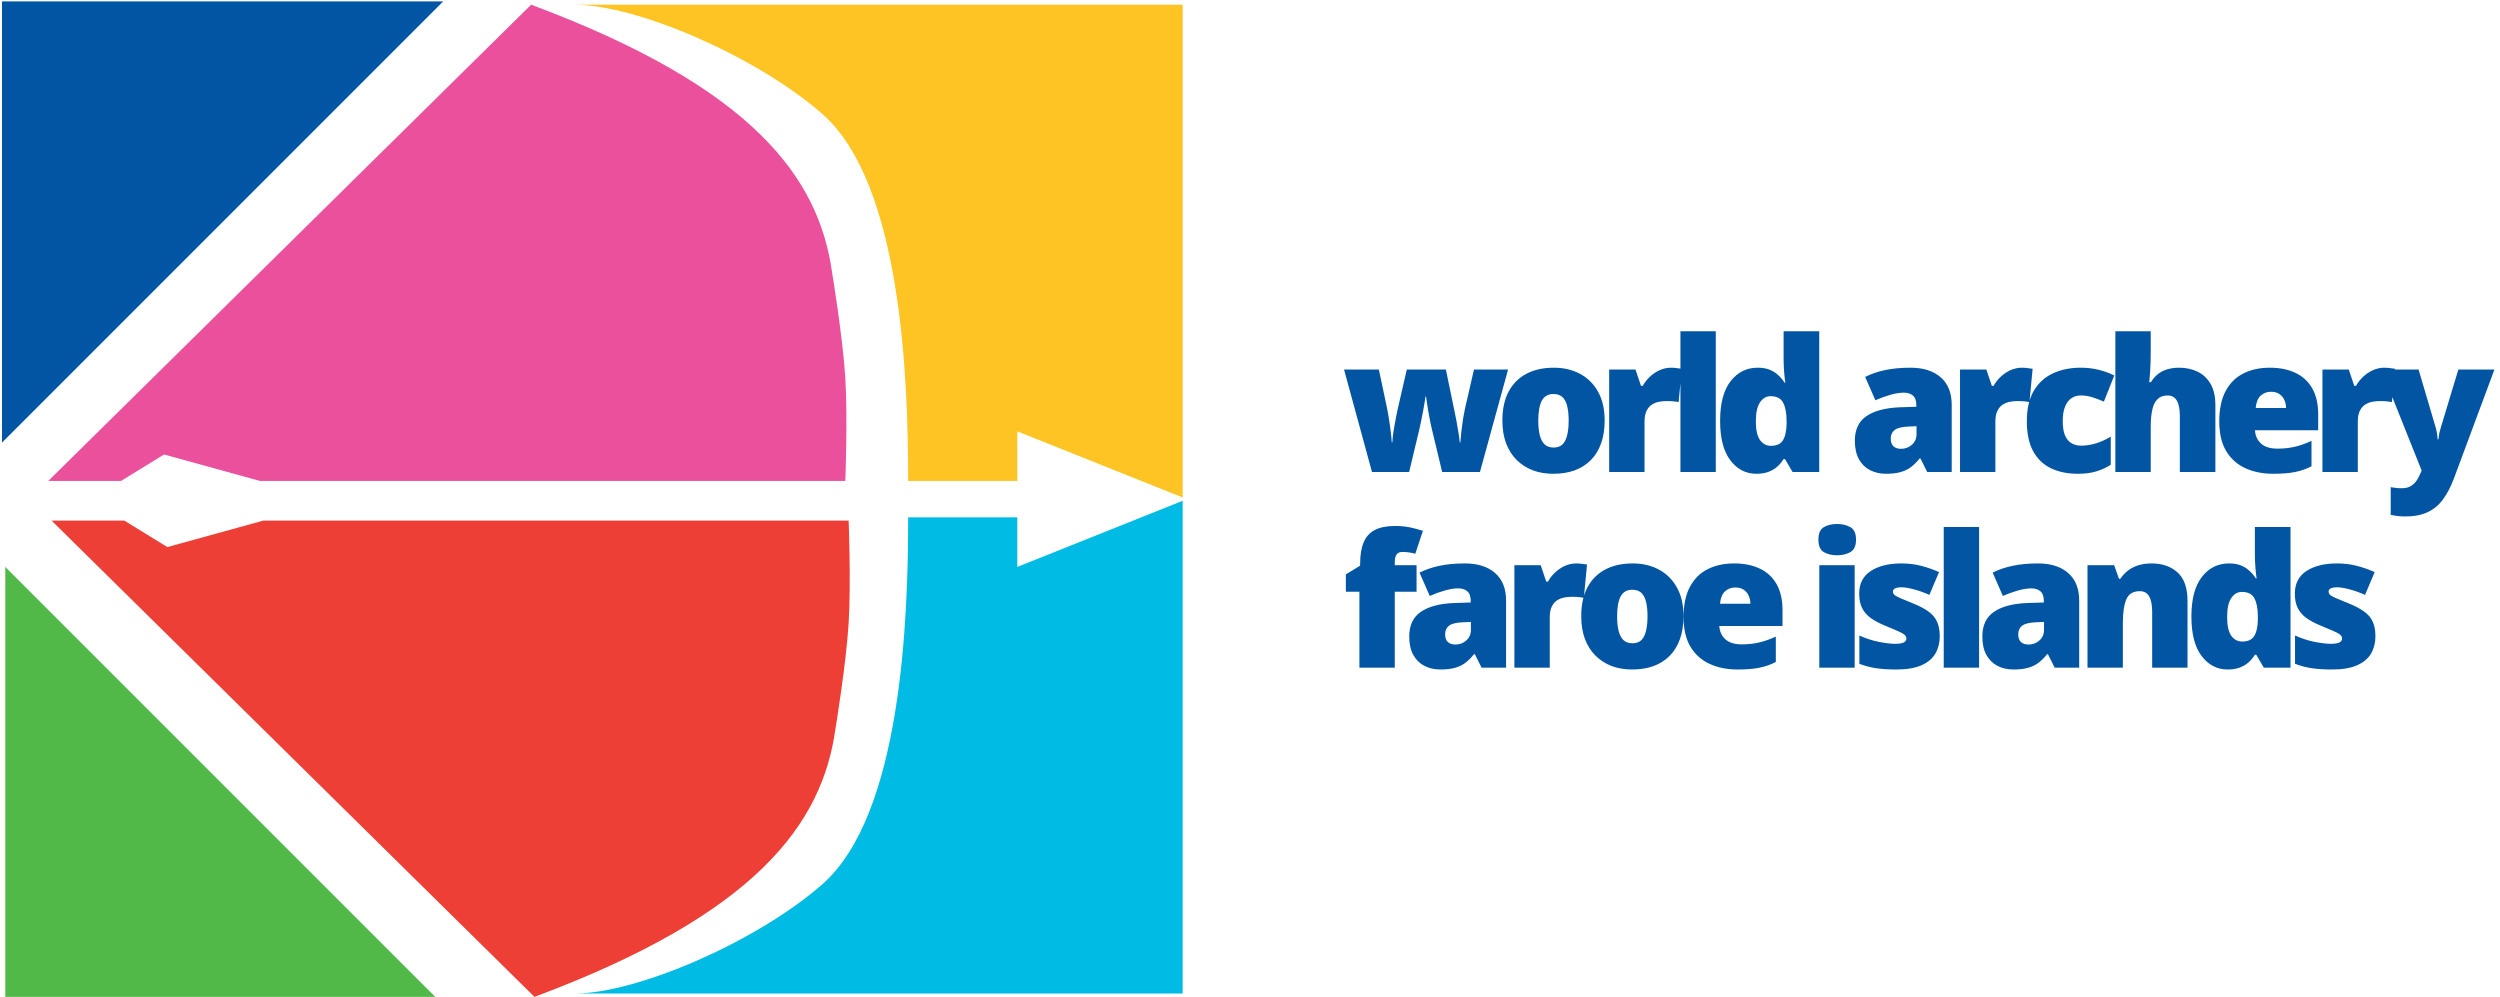
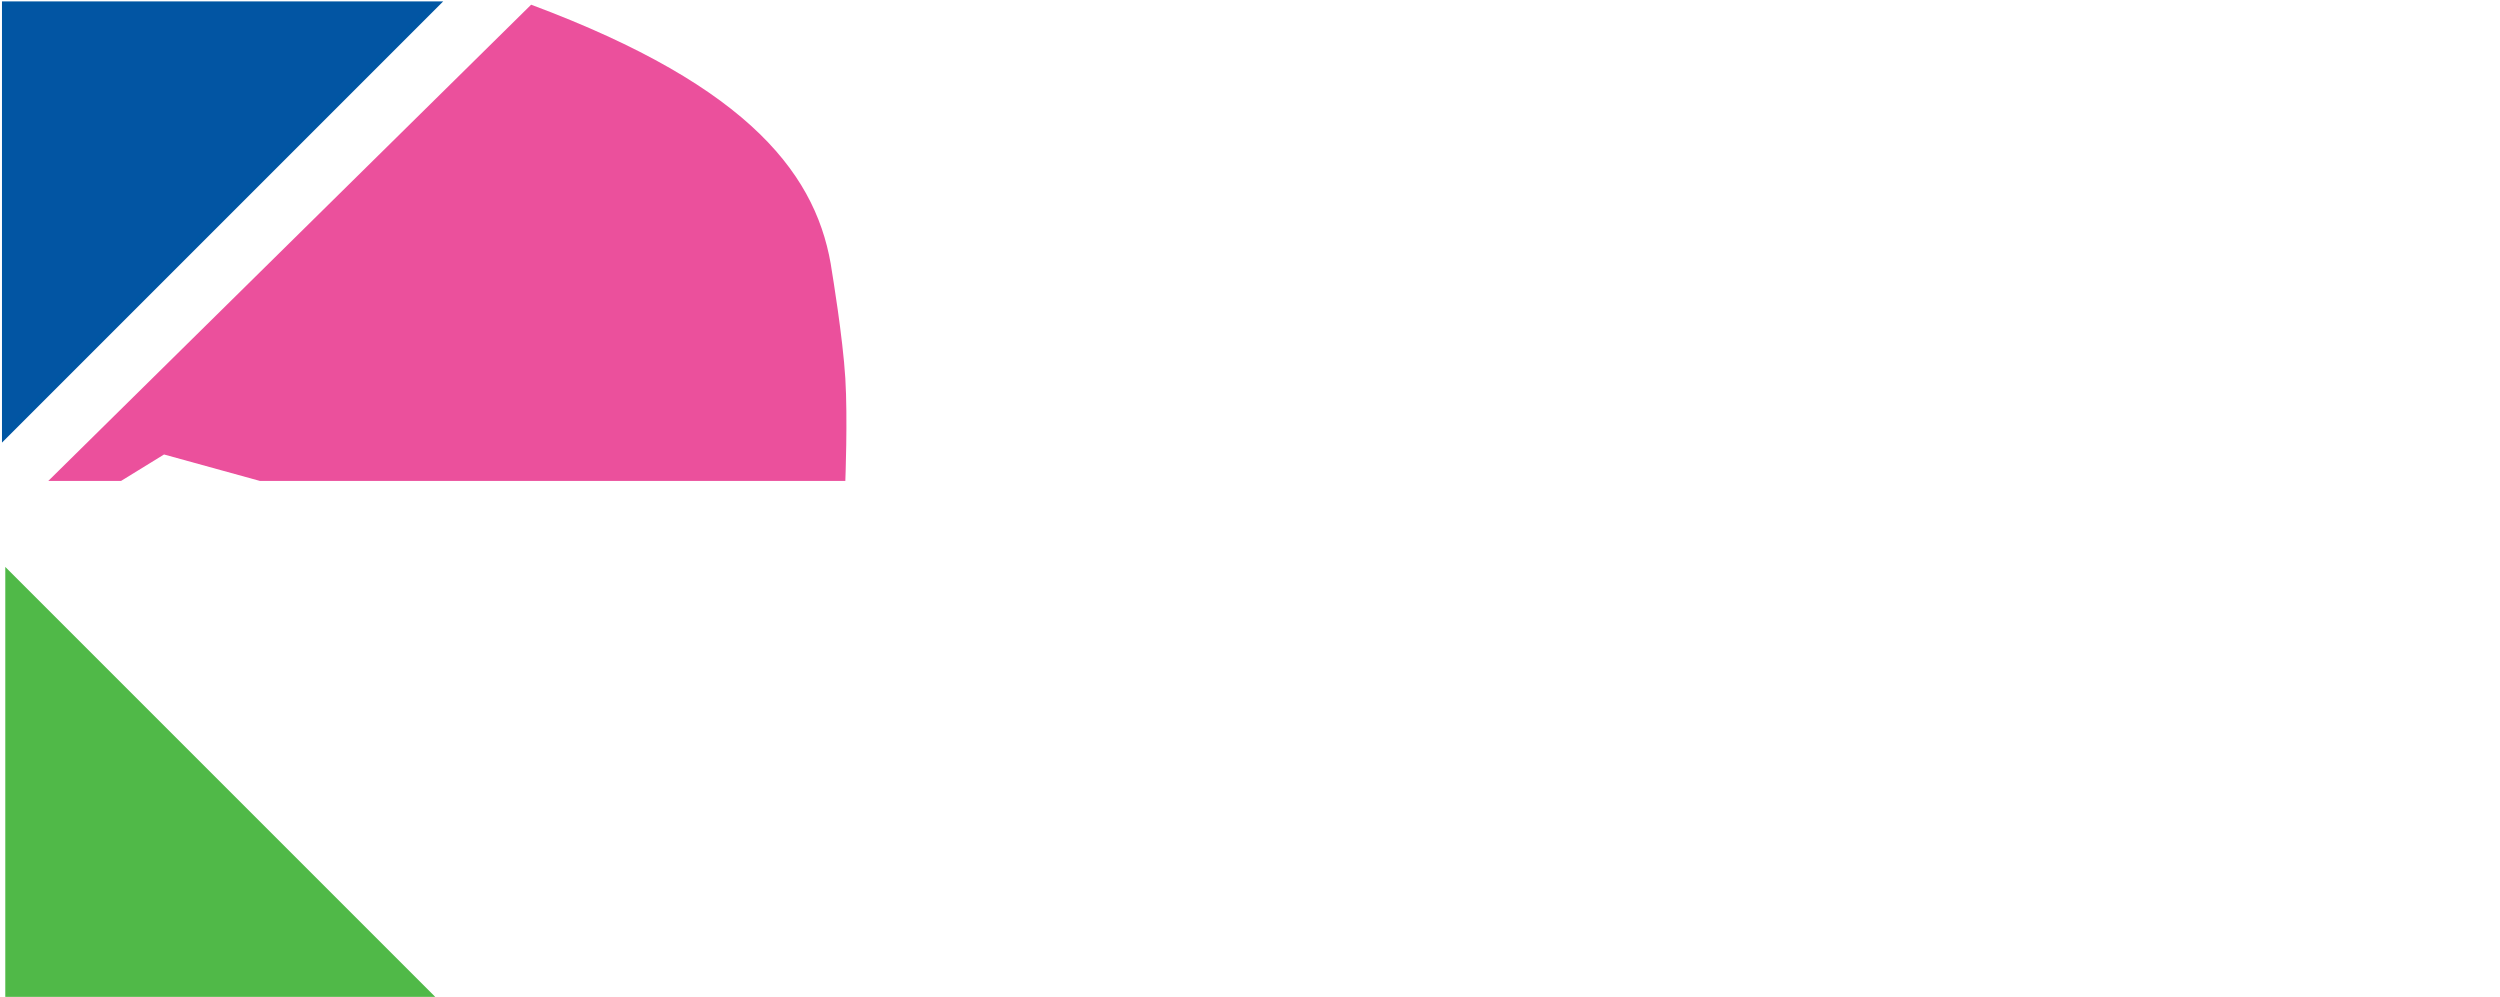
<svg xmlns="http://www.w3.org/2000/svg" width="958" height="382" viewBox="0 0 958 382" fill="none">
-   <path d="M453.199 1.798H220.009C244.088 1.798 289.879 21.587 315.059 43.62C345.475 70.234 348.01 145.007 348.01 184.295H389.832V165.285L453.199 190.632V1.798Z" fill="#FEC424" />
-   <path d="M453.199 380.733H220.009C244.088 380.733 289.879 360.943 315.059 338.91C345.475 312.296 348.01 237.523 348.01 198.236H389.832V217.246L453.199 191.899V380.733Z" fill="#00BBE4" />
  <path d="M2.026 166.552V1.798H166.78L2.026 166.552Z" fill="#0255A3" stroke="#0056A3" stroke-width="2.535" />
  <path d="M2.026 217.246V382H166.78L2.026 217.246Z" fill="#50B948" />
  <path d="M203.533 1.798L18.502 184.295H46.383L62.858 174.156L99.611 184.295H323.931C323.931 184.295 324.865 160.322 323.931 145.007C322.958 129.076 318.861 104.452 318.861 104.452C313.792 67.953 288.445 33.481 203.533 1.798Z" fill="#EB509C" />
-   <path d="M204.801 382L19.769 199.503H47.65L64.126 209.642L100.879 199.503H325.198C325.198 199.503 326.132 223.476 325.198 238.79C324.226 254.722 320.129 279.345 320.129 279.345C315.059 315.845 289.712 350.316 204.801 382Z" fill="#ED3F36" />
-   <path d="M552.634 180.858L548.511 163.67C548.303 162.792 548.095 161.799 547.887 160.69C547.679 159.558 547.471 158.426 547.263 157.294C547.078 156.162 546.917 155.122 546.778 154.175C546.639 153.228 546.535 152.489 546.466 151.957H546.258C546.189 152.489 546.073 153.239 545.912 154.21C545.75 155.157 545.565 156.208 545.357 157.363C545.149 158.518 544.918 159.697 544.664 160.898C544.433 162.076 544.202 163.173 543.971 164.19L539.986 180.858H525.743L515.035 141.596H528.377L531.565 156.67C531.796 157.779 532.027 159.107 532.258 160.655C532.512 162.18 532.732 163.739 532.916 165.334C533.124 166.905 533.263 168.314 533.332 169.561H533.54C533.586 168.614 533.69 167.528 533.852 166.304C534.037 165.056 534.233 163.82 534.441 162.596C534.672 161.371 534.88 160.297 535.065 159.373C535.25 158.426 535.377 157.779 535.446 157.432L539.085 141.596H554.055L557.382 157.64C557.59 158.541 557.821 159.697 558.075 161.106C558.352 162.492 558.606 163.947 558.838 165.472C559.092 166.974 559.276 168.337 559.392 169.561H559.6C559.692 168.291 559.831 166.847 560.016 165.23C560.201 163.612 560.408 162.041 560.64 160.517C560.894 158.969 561.136 157.687 561.367 156.67L564.833 141.596H577.897L567.12 180.858H552.634ZM614.905 161.14C614.905 164.421 614.454 167.332 613.553 169.873C612.652 172.414 611.347 174.551 609.637 176.284C607.928 178.017 605.86 179.334 603.434 180.235C601.008 181.113 598.271 181.552 595.221 181.552C592.38 181.552 589.769 181.113 587.39 180.235C585.033 179.334 582.977 178.017 581.221 176.284C579.465 174.551 578.102 172.414 577.132 169.873C576.185 167.332 575.711 164.421 575.711 161.14C575.711 156.797 576.497 153.124 578.068 150.12C579.662 147.117 581.926 144.83 584.86 143.259C587.817 141.688 591.34 140.903 595.429 140.903C599.195 140.903 602.545 141.688 605.479 143.259C608.413 144.83 610.712 147.117 612.375 150.12C614.061 153.124 614.905 156.797 614.905 161.14ZM589.469 161.14C589.469 163.381 589.665 165.276 590.058 166.824C590.451 168.348 591.074 169.515 591.929 170.324C592.807 171.109 593.951 171.502 595.36 171.502C596.769 171.502 597.89 171.109 598.721 170.324C599.553 169.515 600.154 168.348 600.523 166.824C600.916 165.276 601.112 163.381 601.112 161.14C601.112 158.899 600.916 157.028 600.523 155.526C600.154 154.025 599.541 152.893 598.687 152.13C597.855 151.368 596.723 150.987 595.291 150.987C593.234 150.987 591.744 151.842 590.82 153.551C589.919 155.261 589.469 157.791 589.469 161.14ZM640.338 140.903C641.077 140.903 641.851 140.96 642.66 141.076C643.468 141.168 644.069 141.249 644.462 141.318L643.249 154.106C642.81 153.99 642.244 153.898 641.551 153.828C640.858 153.736 639.887 153.69 638.64 153.69C637.785 153.69 636.872 153.771 635.902 153.932C634.932 154.094 634.008 154.441 633.13 154.972C632.275 155.48 631.57 156.266 631.016 157.328C630.461 158.368 630.184 159.777 630.184 161.556V180.858H616.635V141.596H626.719L628.833 147.868H629.491C630.207 146.574 631.12 145.408 632.229 144.368C633.361 143.305 634.62 142.462 636.006 141.838C637.415 141.214 638.859 140.903 640.338 140.903ZM657.489 180.858H643.939V126.937H657.489V180.858ZM673.046 181.552C669.003 181.552 665.676 179.83 663.065 176.388C660.455 172.946 659.149 167.909 659.149 161.279C659.149 154.579 660.489 149.508 663.169 146.066C665.849 142.624 669.314 140.903 673.565 140.903C675.321 140.903 676.834 141.157 678.105 141.665C679.376 142.173 680.473 142.866 681.397 143.744C682.344 144.599 683.164 145.569 683.858 146.655H684.135C683.973 145.662 683.823 144.299 683.684 142.566C683.546 140.81 683.476 139.101 683.476 137.437V126.937H697.13V180.858H686.907L683.996 175.903H683.476C682.853 176.943 682.067 177.89 681.12 178.745C680.196 179.599 679.064 180.281 677.724 180.789C676.407 181.297 674.848 181.552 673.046 181.552ZM678.59 170.843C680.762 170.843 682.287 170.162 683.164 168.799C684.065 167.413 684.551 165.31 684.62 162.492V161.418C684.62 158.322 684.181 155.954 683.303 154.314C682.448 152.65 680.831 151.819 678.452 151.819C676.834 151.819 675.494 152.604 674.432 154.175C673.369 155.746 672.838 158.183 672.838 161.487C672.838 164.744 673.369 167.124 674.432 168.626C675.517 170.104 676.904 170.843 678.59 170.843ZM732.055 140.903C737.023 140.903 740.904 142.139 743.699 144.611C746.495 147.059 747.892 150.559 747.892 155.111V180.858H738.501L735.902 175.66H735.625C734.516 177.047 733.372 178.179 732.194 179.056C731.039 179.911 729.711 180.535 728.209 180.928C726.707 181.344 724.871 181.552 722.699 181.552C720.435 181.552 718.402 181.089 716.6 180.165C714.798 179.241 713.377 177.844 712.337 175.972C711.298 174.101 710.778 171.733 710.778 168.868C710.778 164.664 712.233 161.545 715.144 159.512C718.055 157.479 722.272 156.335 727.793 156.081L734.343 155.873V155.319C734.343 153.563 733.904 152.315 733.026 151.576C732.171 150.837 731.016 150.467 729.56 150.467C728.013 150.467 726.28 150.744 724.362 151.299C722.468 151.83 720.562 152.523 718.644 153.378L714.729 144.437C716.993 143.282 719.557 142.404 722.422 141.804C725.286 141.203 728.498 140.903 732.055 140.903ZM734.412 163.324L731.293 163.462C728.798 163.555 727.042 163.994 726.026 164.779C725.032 165.541 724.536 166.639 724.536 168.071C724.536 169.411 724.894 170.405 725.61 171.051C726.326 171.675 727.273 171.987 728.451 171.987C730.092 171.987 731.489 171.467 732.645 170.428C733.823 169.388 734.412 168.037 734.412 166.373V163.324ZM774.781 140.903C775.52 140.903 776.294 140.96 777.103 141.076C777.911 141.168 778.512 141.249 778.905 141.318L777.692 154.106C777.253 153.99 776.687 153.898 775.994 153.828C775.301 153.736 774.33 153.69 773.083 153.69C772.228 153.69 771.316 153.771 770.345 153.932C769.375 154.094 768.451 154.441 767.573 154.972C766.718 155.48 766.013 156.266 765.459 157.328C764.905 158.368 764.627 159.777 764.627 161.556V180.858H751.078V141.596H761.162L763.276 147.868H763.934C764.65 146.574 765.563 145.408 766.672 144.368C767.804 143.305 769.063 142.462 770.449 141.838C771.858 141.214 773.302 140.903 774.781 140.903ZM796.264 181.552C792.29 181.552 788.836 180.847 785.902 179.438C782.968 178.005 780.692 175.811 779.075 172.853C777.481 169.873 776.684 166.061 776.684 161.418C776.684 156.659 777.574 152.766 779.352 149.739C781.154 146.713 783.615 144.483 786.734 143.051C789.853 141.619 793.387 140.903 797.338 140.903C799.74 140.903 802.016 141.168 804.165 141.7C806.336 142.231 808.346 142.959 810.194 143.883L806.209 153.898C804.592 153.182 803.079 152.616 801.67 152.2C800.283 151.761 798.839 151.541 797.338 151.541C795.975 151.541 794.773 151.899 793.734 152.616C792.694 153.332 791.886 154.418 791.308 155.873C790.73 157.305 790.442 159.13 790.442 161.348C790.442 163.612 790.73 165.437 791.308 166.824C791.909 168.21 792.729 169.215 793.768 169.839C794.831 170.462 796.044 170.774 797.407 170.774C799.371 170.774 801.323 170.474 803.264 169.873C805.227 169.249 807.087 168.395 808.843 167.309V178.086C807.226 179.149 805.401 179.992 803.368 180.616C801.335 181.24 798.967 181.552 796.264 181.552ZM824.157 126.937V134.596C824.157 137.506 824.088 139.955 823.949 141.942C823.834 143.906 823.718 145.408 823.603 146.447H824.226C825.081 145.084 826.052 143.998 827.137 143.19C828.223 142.381 829.424 141.804 830.741 141.457C832.058 141.087 833.491 140.903 835.038 140.903C837.626 140.903 839.959 141.399 842.038 142.393C844.141 143.386 845.816 144.946 847.063 147.071C848.311 149.173 848.935 151.922 848.935 155.319V180.858H835.316V159.442C835.316 156.832 834.934 154.868 834.172 153.551C833.41 152.211 832.231 151.541 830.637 151.541C828.997 151.541 827.703 152.015 826.756 152.962C825.809 153.886 825.139 155.249 824.746 157.051C824.353 158.83 824.157 161.013 824.157 163.601V180.858H810.607V126.937H824.157ZM869.793 140.903C873.605 140.903 876.897 141.573 879.67 142.912C882.442 144.229 884.579 146.216 886.081 148.873C887.582 151.53 888.333 154.857 888.333 158.853V164.883H864.11C864.226 166.939 864.988 168.626 866.397 169.942C867.83 171.259 869.932 171.918 872.704 171.918C875.153 171.918 877.394 171.675 879.427 171.19C881.483 170.705 883.597 169.954 885.769 168.938V178.675C883.874 179.669 881.807 180.396 879.566 180.858C877.325 181.321 874.495 181.552 871.076 181.552C867.125 181.552 863.59 180.847 860.472 179.438C857.353 178.028 854.892 175.845 853.09 172.888C851.311 169.931 850.422 166.131 850.422 161.487C850.422 156.774 851.231 152.904 852.848 149.878C854.465 146.828 856.729 144.576 859.64 143.12C862.551 141.642 865.935 140.903 869.793 140.903ZM870.279 150.12C868.685 150.12 867.345 150.629 866.259 151.645C865.196 152.639 864.572 154.21 864.387 156.358H876.031C876.008 155.203 875.777 154.152 875.338 153.205C874.899 152.257 874.252 151.507 873.397 150.952C872.566 150.398 871.526 150.12 870.279 150.12ZM913.662 140.903C914.402 140.903 915.176 140.96 915.984 141.076C916.793 141.168 917.394 141.249 917.786 141.318L916.573 154.106C916.134 153.99 915.568 153.898 914.875 153.828C914.182 153.736 913.212 153.69 911.964 153.69C911.11 153.69 910.197 153.771 909.227 153.932C908.256 154.094 907.332 154.441 906.454 154.972C905.6 155.48 904.895 156.266 904.341 157.328C903.786 158.368 903.509 159.777 903.509 161.556V180.858H889.959V141.596H900.043L902.157 147.868H902.816C903.532 146.574 904.445 145.408 905.553 144.368C906.685 143.305 907.945 142.462 909.331 141.838C910.74 141.214 912.184 140.903 913.662 140.903ZM912.516 141.596H926.793L933.447 164.121C933.539 164.444 933.632 164.848 933.724 165.334C933.817 165.796 933.898 166.292 933.967 166.824C934.036 167.355 934.082 167.875 934.105 168.383H934.383C934.498 167.436 934.625 166.616 934.764 165.923C934.926 165.206 935.076 164.629 935.214 164.19L942.041 141.596H955.868L940.343 183.354C939.142 186.542 937.744 189.21 936.15 191.359C934.579 193.53 932.627 195.159 930.294 196.245C927.983 197.354 925.107 197.908 921.665 197.908C920.417 197.908 919.343 197.839 918.442 197.7C917.564 197.585 916.79 197.458 916.12 197.319V186.68C916.628 186.773 917.252 186.865 917.991 186.958C918.731 187.05 919.505 187.096 920.313 187.096C921.815 187.096 923.028 186.796 923.952 186.195C924.899 185.594 925.673 184.797 926.274 183.804C926.874 182.834 927.394 181.783 927.833 180.651L927.972 180.304L912.516 141.596ZM542.827 226.749H534.476V255.858H520.926V226.749H515.728V220.096L521.203 216.769V216.11C521.203 212.714 521.654 209.954 522.555 207.828C523.456 205.68 524.888 204.097 526.852 203.081C528.816 202.064 531.38 201.556 534.545 201.556C536.578 201.556 538.415 201.718 540.055 202.041C541.719 202.364 543.451 202.827 545.253 203.427L542.342 212.195C541.672 212.01 540.921 211.848 540.09 211.709C539.281 211.571 538.403 211.502 537.456 211.502C536.416 211.502 535.654 211.825 535.169 212.472C534.707 213.096 534.476 214.124 534.476 215.556V216.596H542.827V226.749ZM561.295 215.903C566.262 215.903 570.143 217.139 572.939 219.611C575.734 222.059 577.132 225.559 577.132 230.111V255.858H567.741L565.142 250.66H564.865C563.756 252.047 562.612 253.179 561.434 254.056C560.279 254.911 558.95 255.535 557.449 255.928C555.947 256.344 554.11 256.552 551.939 256.552C549.675 256.552 547.642 256.089 545.84 255.165C544.038 254.241 542.617 252.844 541.577 250.972C540.538 249.101 540.018 246.733 540.018 243.868C540.018 239.664 541.473 236.545 544.384 234.512C547.295 232.479 551.511 231.335 557.033 231.081L563.582 230.873V230.319C563.582 228.563 563.143 227.315 562.265 226.576C561.411 225.837 560.256 225.467 558.8 225.467C557.252 225.467 555.52 225.744 553.602 226.299C551.708 226.83 549.802 227.523 547.884 228.378L543.968 219.437C546.232 218.282 548.797 217.404 551.661 216.804C554.526 216.203 557.737 215.903 561.295 215.903ZM563.652 238.324L560.533 238.462C558.038 238.555 556.282 238.994 555.265 239.779C554.272 240.541 553.775 241.639 553.775 243.071C553.775 244.411 554.133 245.405 554.85 246.051C555.566 246.675 556.513 246.987 557.691 246.987C559.331 246.987 560.729 246.467 561.884 245.428C563.063 244.388 563.652 243.037 563.652 241.373V238.324ZM604.021 215.903C604.76 215.903 605.534 215.96 606.342 216.076C607.151 216.168 607.752 216.249 608.144 216.318L606.932 229.106C606.493 228.99 605.927 228.898 605.233 228.828C604.54 228.736 603.57 228.69 602.323 228.69C601.468 228.69 600.555 228.771 599.585 228.932C598.615 229.094 597.69 229.441 596.813 229.972C595.958 230.48 595.253 231.266 594.699 232.328C594.144 233.368 593.867 234.777 593.867 236.556V255.858H580.317V216.596H590.402L592.516 222.868H593.174C593.89 221.574 594.803 220.408 595.912 219.368C597.044 218.305 598.303 217.462 599.689 216.838C601.098 216.214 602.542 215.903 604.021 215.903ZM645.117 236.14C645.117 239.421 644.667 242.332 643.766 244.873C642.865 247.414 641.559 249.551 639.85 251.284C638.14 253.017 636.073 254.334 633.647 255.235C631.221 256.113 628.483 256.552 625.434 256.552C622.592 256.552 619.982 256.113 617.602 255.235C615.246 254.334 613.19 253.017 611.434 251.284C609.678 249.551 608.315 247.414 607.345 244.873C606.397 242.332 605.924 239.421 605.924 236.14C605.924 231.797 606.709 228.124 608.28 225.12C609.874 222.117 612.138 219.83 615.072 218.259C618.03 216.688 621.553 215.903 625.642 215.903C629.408 215.903 632.757 216.688 635.691 218.259C638.625 219.83 640.924 222.117 642.588 225.12C644.274 228.124 645.117 231.797 645.117 236.14ZM619.681 236.14C619.681 238.381 619.878 240.276 620.27 241.824C620.663 243.348 621.287 244.515 622.142 245.324C623.02 246.109 624.163 246.502 625.573 246.502C626.982 246.502 628.102 246.109 628.934 245.324C629.766 244.515 630.366 243.348 630.736 241.824C631.129 240.276 631.325 238.381 631.325 236.14C631.325 233.899 631.129 232.028 630.736 230.526C630.366 229.025 629.754 227.893 628.899 227.13C628.068 226.368 626.936 225.987 625.503 225.987C623.447 225.987 621.957 226.842 621.033 228.551C620.132 230.261 619.681 232.791 619.681 236.14ZM664.521 215.903C668.333 215.903 671.625 216.573 674.397 217.912C677.169 219.229 679.306 221.216 680.808 223.873C682.31 226.53 683.06 229.857 683.06 233.853V239.883H658.837C658.953 241.939 659.715 243.626 661.125 244.942C662.557 246.259 664.659 246.918 667.432 246.918C669.88 246.918 672.121 246.675 674.154 246.19C676.211 245.705 678.324 244.954 680.496 243.938V253.675C678.602 254.669 676.534 255.396 674.293 255.858C672.052 256.321 669.222 256.552 665.803 256.552C661.852 256.552 658.318 255.847 655.199 254.438C652.08 253.028 649.62 250.845 647.818 247.888C646.039 244.931 645.149 241.131 645.149 236.487C645.149 231.774 645.958 227.904 647.575 224.878C649.192 221.828 651.456 219.576 654.367 218.12C657.278 216.642 660.663 215.903 664.521 215.903ZM665.006 225.12C663.412 225.12 662.072 225.629 660.986 226.645C659.923 227.639 659.299 229.21 659.115 231.358H670.758C670.735 230.203 670.504 229.152 670.065 228.205C669.626 227.257 668.979 226.507 668.125 225.952C667.293 225.398 666.253 225.12 665.006 225.12ZM710.709 216.596V255.858H697.159V216.596H710.709ZM703.986 200.793C705.926 200.793 707.613 201.198 709.045 202.006C710.501 202.815 711.229 204.421 711.229 206.823C711.229 209.157 710.501 210.739 709.045 211.571C707.613 212.379 705.926 212.784 703.986 212.784C701.999 212.784 700.301 212.379 698.892 211.571C697.506 210.739 696.813 209.157 696.813 206.823C696.813 204.421 697.506 202.815 698.892 202.006C700.301 201.198 701.999 200.793 703.986 200.793ZM743.315 243.799C743.315 246.294 742.761 248.5 741.652 250.418C740.543 252.335 738.764 253.837 736.315 254.923C733.889 256.009 730.69 256.552 726.716 256.552C723.921 256.552 721.414 256.401 719.196 256.101C717.001 255.801 714.772 255.223 712.508 254.368V243.522C714.98 244.654 717.498 245.474 720.062 245.982C722.627 246.467 724.648 246.71 726.127 246.71C727.652 246.71 728.761 246.548 729.454 246.225C730.17 245.878 730.528 245.37 730.528 244.7C730.528 244.122 730.285 243.637 729.8 243.244C729.338 242.829 728.495 242.355 727.27 241.824C726.069 241.292 724.371 240.576 722.176 239.675C720.005 238.774 718.191 237.792 716.736 236.73C715.303 235.667 714.229 234.396 713.513 232.918C712.797 231.439 712.439 229.625 712.439 227.477C712.439 223.642 713.917 220.754 716.874 218.813C719.831 216.873 723.747 215.903 728.622 215.903C731.209 215.903 733.647 216.191 735.934 216.769C738.221 217.323 740.589 218.144 743.038 219.229L739.33 227.962C737.389 227.084 735.426 226.38 733.439 225.848C731.452 225.317 729.87 225.051 728.691 225.051C727.629 225.051 726.808 225.19 726.231 225.467C725.653 225.744 725.365 226.149 725.365 226.68C725.365 227.165 725.561 227.592 725.954 227.962C726.369 228.332 727.143 228.759 728.275 229.244C729.407 229.729 731.059 230.411 733.231 231.289C735.518 232.213 737.401 233.206 738.88 234.269C740.381 235.309 741.49 236.579 742.206 238.081C742.946 239.583 743.315 241.489 743.315 243.799ZM758.387 255.858H744.837V201.937H758.387V255.858ZM780.909 215.903C785.876 215.903 789.757 217.139 792.553 219.611C795.348 222.059 796.746 225.559 796.746 230.111V255.858H787.355L784.756 250.66H784.478C783.37 252.047 782.226 253.179 781.048 254.056C779.893 254.911 778.564 255.535 777.063 255.928C775.561 256.344 773.724 256.552 771.553 256.552C769.288 256.552 767.255 256.089 765.453 255.165C763.651 254.241 762.231 252.844 761.191 250.972C760.151 249.101 759.632 246.733 759.632 243.868C759.632 239.664 761.087 236.545 763.998 234.512C766.909 232.479 771.125 231.335 776.647 231.081L783.196 230.873V230.319C783.196 228.563 782.757 227.315 781.879 226.576C781.025 225.837 779.869 225.467 778.414 225.467C776.866 225.467 775.133 225.744 773.216 226.299C771.322 226.83 769.416 227.523 767.498 228.378L763.582 219.437C765.846 218.282 768.411 217.404 771.275 216.804C774.14 216.203 777.351 215.903 780.909 215.903ZM783.266 238.324L780.147 238.462C777.652 238.555 775.896 238.994 774.879 239.779C773.886 240.541 773.389 241.639 773.389 243.071C773.389 244.411 773.747 245.405 774.463 246.051C775.18 246.675 776.127 246.987 777.305 246.987C778.945 246.987 780.343 246.467 781.498 245.428C782.676 244.388 783.266 243.037 783.266 241.373V238.324ZM824.501 215.903C828.544 215.903 831.847 217.046 834.412 219.333C836.976 221.62 838.258 225.282 838.258 230.319V255.858H824.709V234.442C824.709 231.832 824.328 229.868 823.565 228.551C822.826 227.211 821.625 226.541 819.961 226.541C817.397 226.541 815.676 227.592 814.798 229.695C813.92 231.774 813.481 234.766 813.481 238.67V255.858H799.931V216.596H810.154L811.991 221.794H812.511C813.342 220.546 814.336 219.483 815.491 218.606C816.646 217.728 817.974 217.058 819.476 216.596C820.978 216.134 822.653 215.903 824.501 215.903ZM853.642 256.552C849.599 256.552 846.272 254.83 843.662 251.388C841.051 247.946 839.746 242.909 839.746 236.279C839.746 229.579 841.086 224.508 843.766 221.066C846.446 217.624 849.911 215.903 854.162 215.903C855.918 215.903 857.431 216.157 858.701 216.665C859.972 217.173 861.069 217.866 861.994 218.744C862.941 219.599 863.761 220.569 864.454 221.655H864.731C864.569 220.662 864.419 219.299 864.281 217.566C864.142 215.81 864.073 214.101 864.073 212.437V201.937H877.726V255.858H867.503L864.593 250.903H864.073C863.449 251.943 862.664 252.89 861.716 253.745C860.792 254.599 859.66 255.281 858.32 255.789C857.003 256.297 855.444 256.552 853.642 256.552ZM859.187 245.843C861.358 245.843 862.883 245.162 863.761 243.799C864.662 242.413 865.147 240.31 865.216 237.492V236.418C865.216 233.322 864.777 230.954 863.899 229.314C863.045 227.65 861.428 226.819 859.048 226.819C857.431 226.819 856.091 227.604 855.028 229.175C853.965 230.746 853.434 233.183 853.434 236.487C853.434 239.744 853.965 242.124 855.028 243.626C856.114 245.104 857.5 245.843 859.187 245.843ZM910.264 243.799C910.264 246.294 909.709 248.5 908.6 250.418C907.491 252.335 905.712 253.837 903.264 254.923C900.838 256.009 897.638 256.552 893.664 256.552C890.869 256.552 888.362 256.401 886.145 256.101C883.95 255.801 881.72 255.223 879.456 254.368V243.522C881.928 244.654 884.446 245.474 887.011 245.982C889.575 246.467 891.597 246.71 893.075 246.71C894.6 246.71 895.709 246.548 896.402 246.225C897.118 245.878 897.476 245.37 897.476 244.7C897.476 244.122 897.234 243.637 896.749 243.244C896.287 242.829 895.443 242.355 894.219 241.824C893.018 241.292 891.319 240.576 889.125 239.675C886.953 238.774 885.14 237.792 883.684 236.73C882.252 235.667 881.177 234.396 880.461 232.918C879.745 231.439 879.387 229.625 879.387 227.477C879.387 223.642 880.866 220.754 883.823 218.813C886.78 216.873 890.696 215.903 895.57 215.903C898.158 215.903 900.595 216.191 902.882 216.769C905.169 217.323 907.537 218.144 909.986 219.229L906.278 227.962C904.338 227.084 902.374 226.38 900.387 225.848C898.4 225.317 896.818 225.051 895.64 225.051C894.577 225.051 893.757 225.19 893.179 225.467C892.602 225.744 892.313 226.149 892.313 226.68C892.313 227.165 892.509 227.592 892.902 227.962C893.318 228.332 894.092 228.759 895.224 229.244C896.356 229.729 898.008 230.411 900.179 231.289C902.466 232.213 904.349 233.206 905.828 234.269C907.33 235.309 908.438 236.579 909.155 238.081C909.894 239.583 910.264 241.489 910.264 243.799Z" fill="#0255A3" />
</svg>